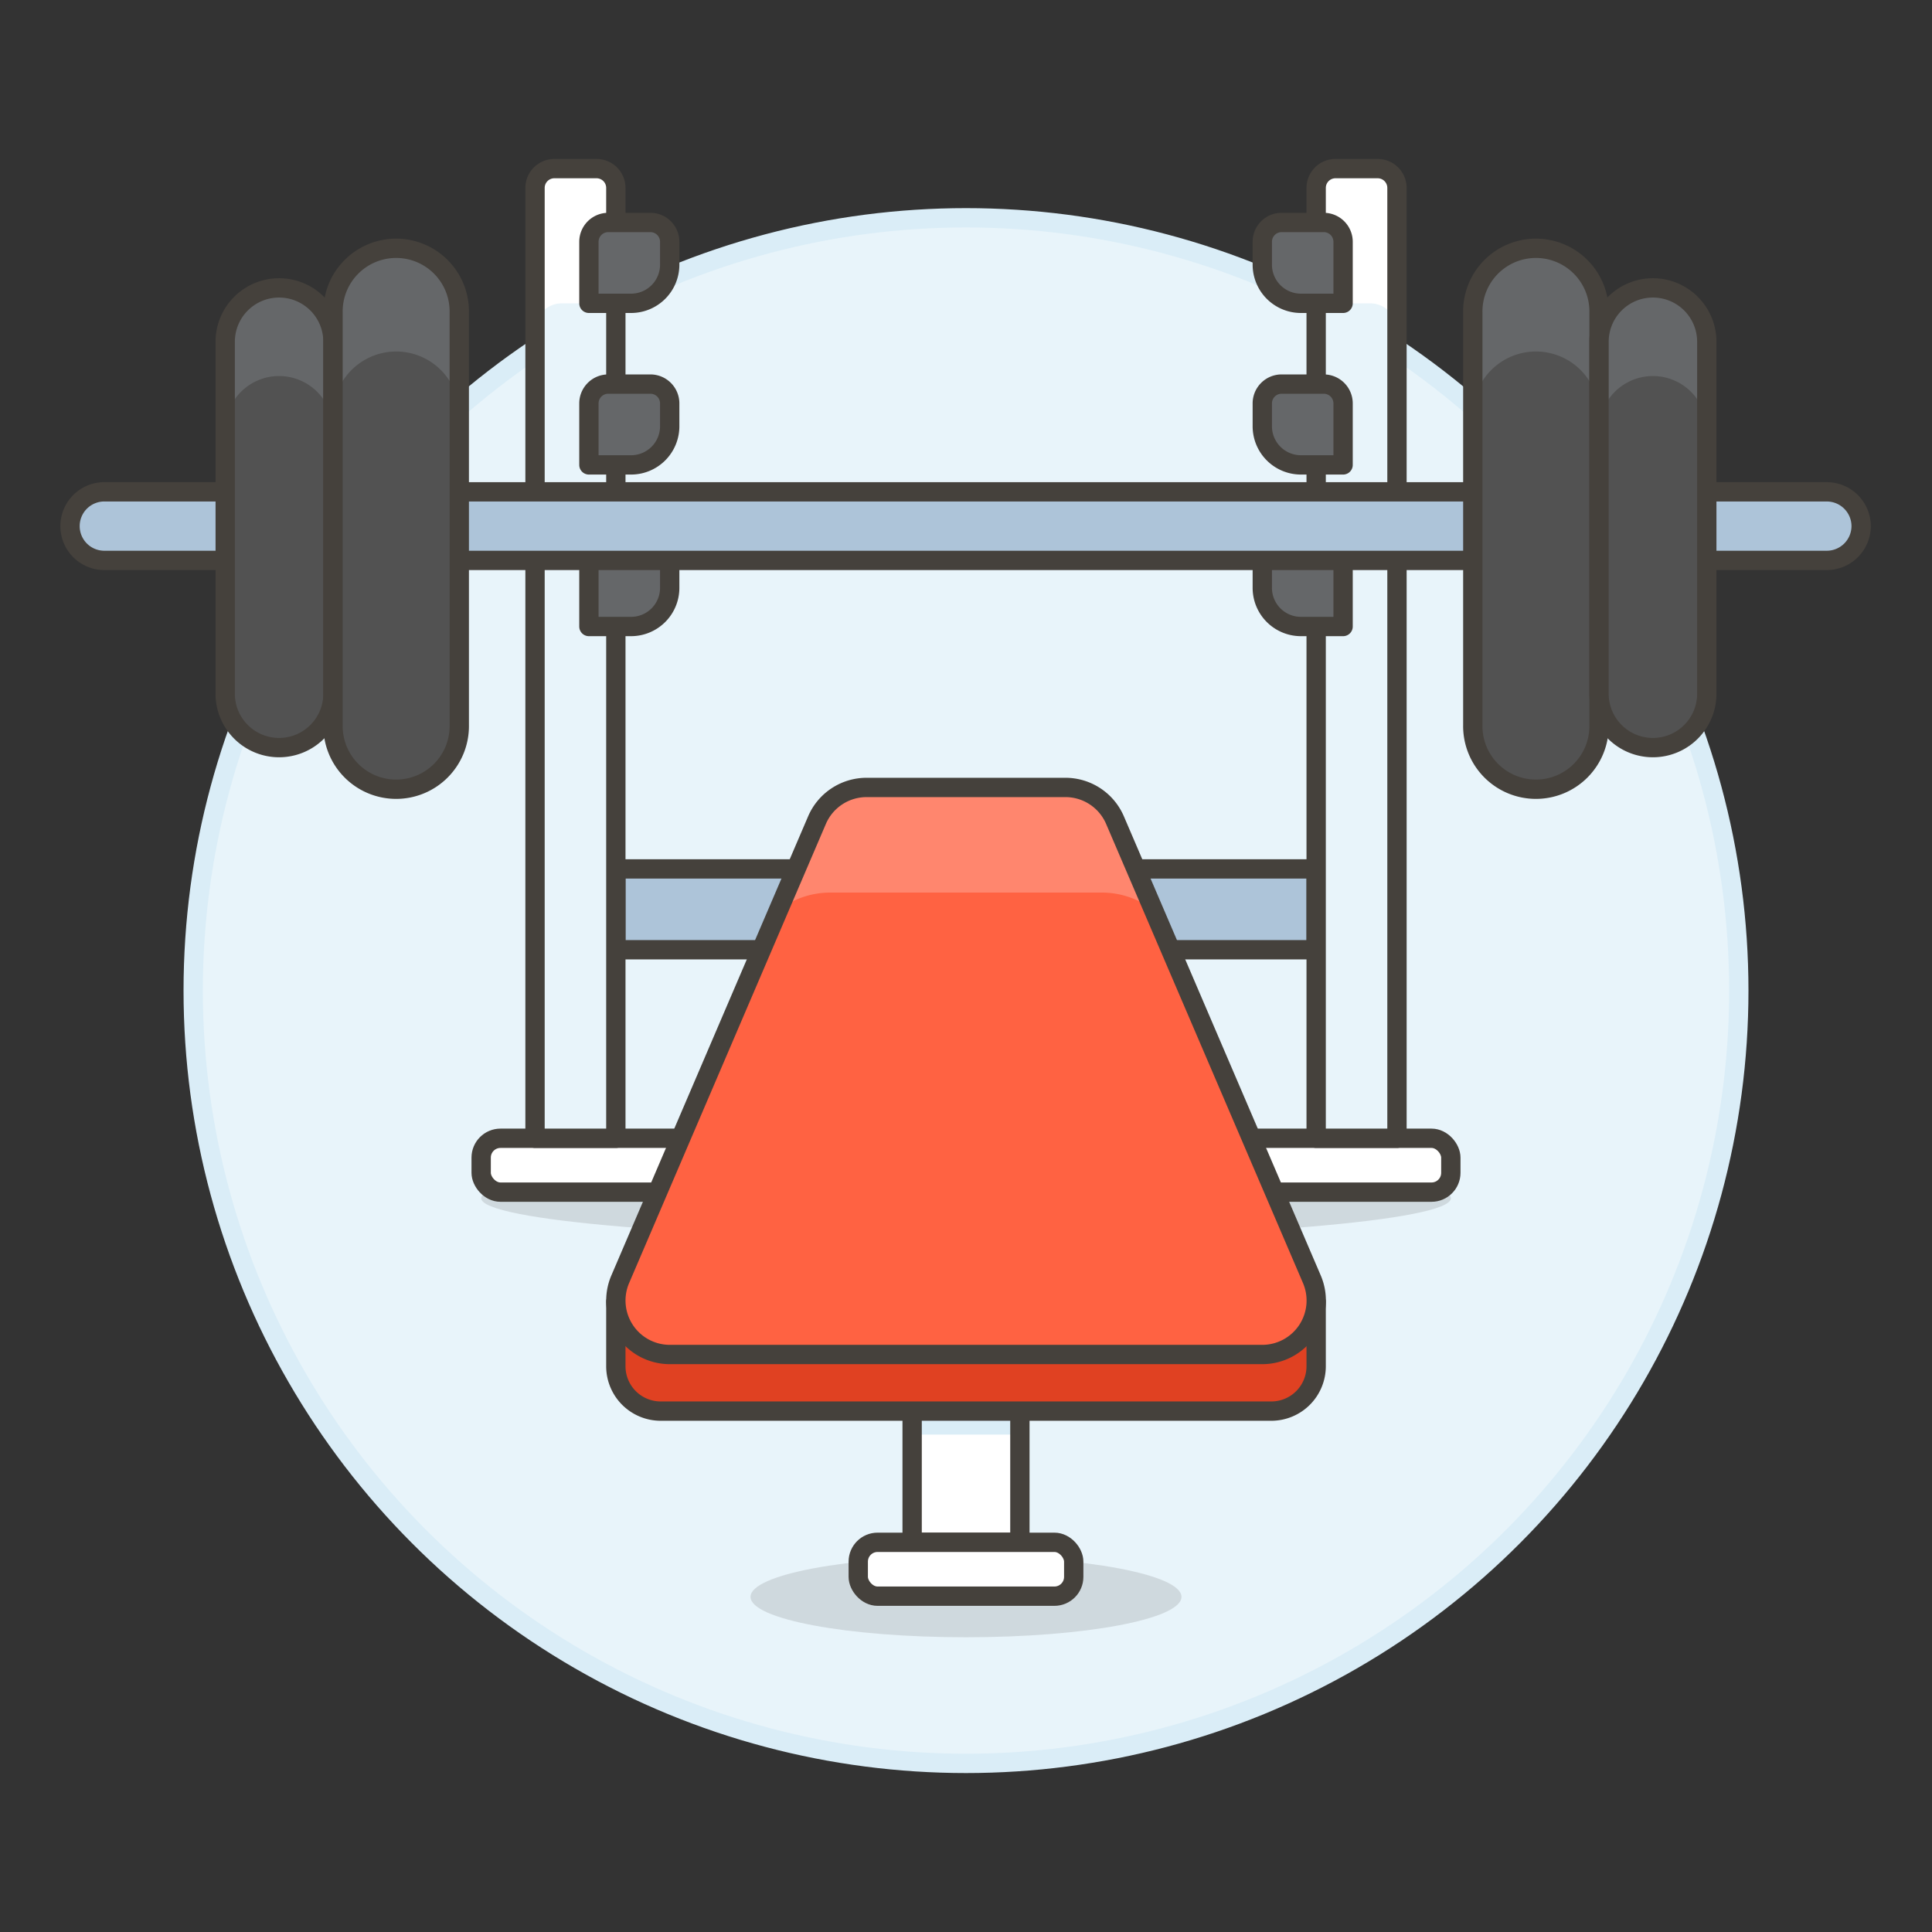
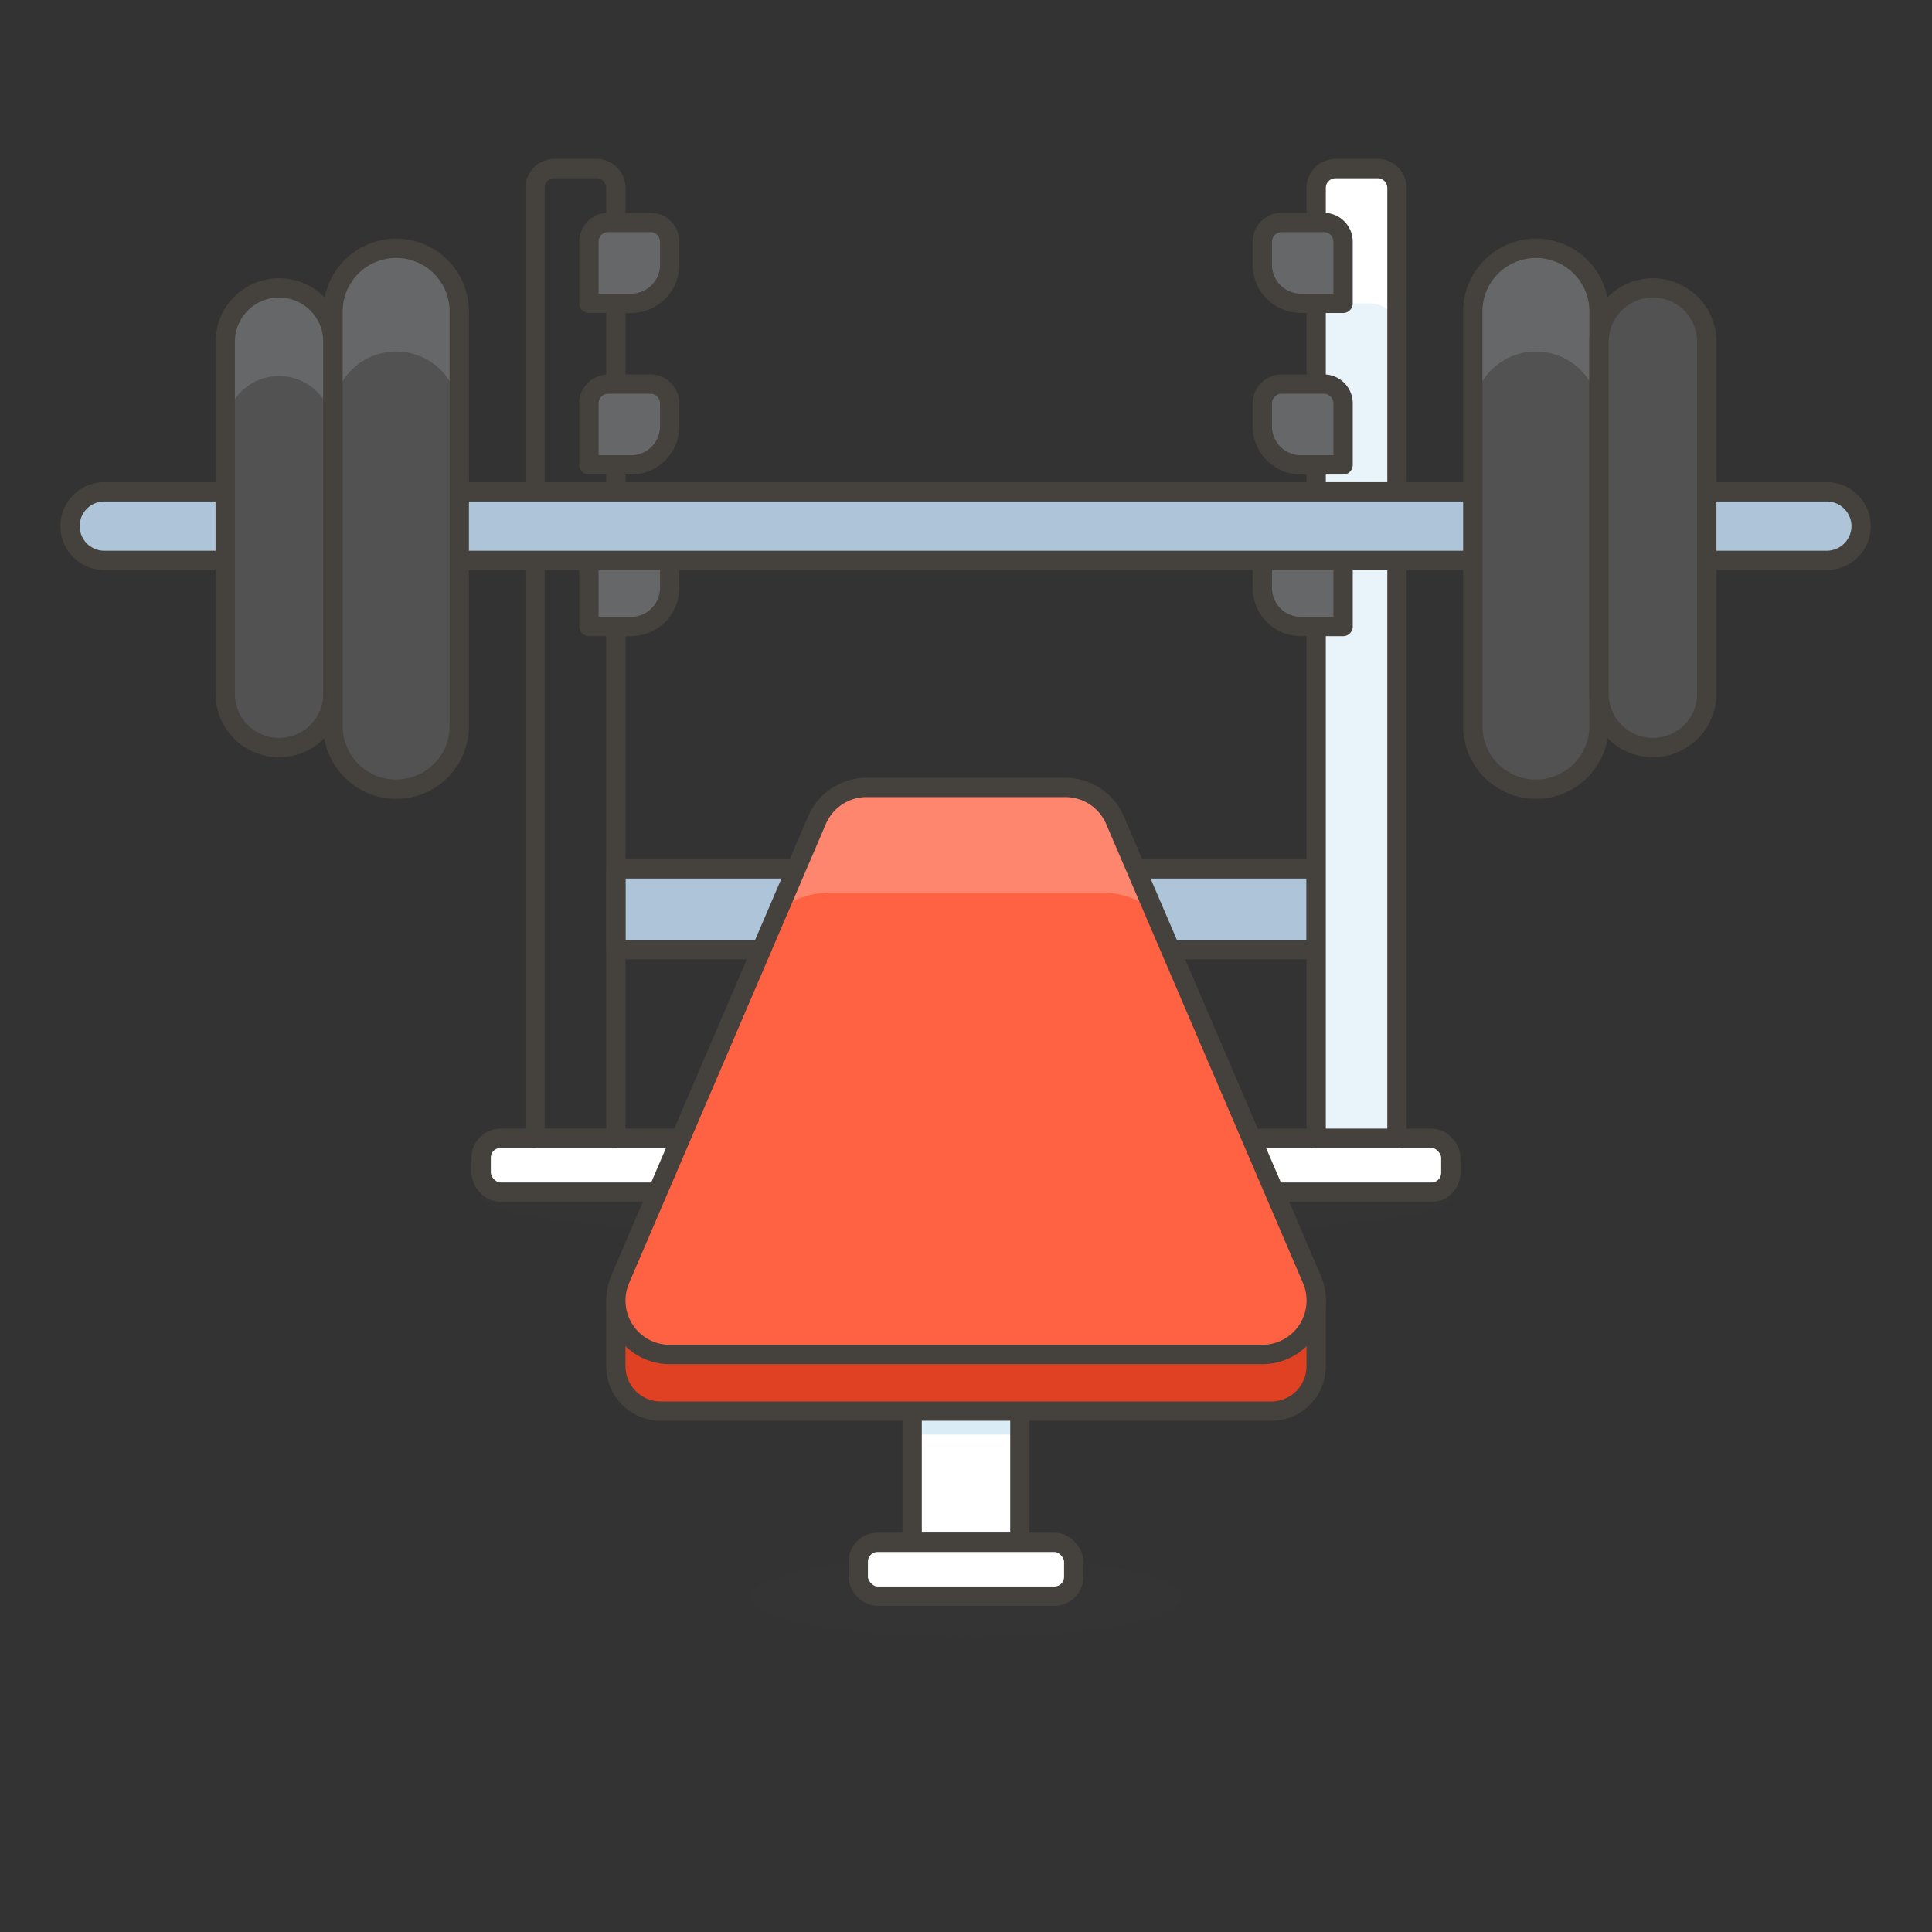
<svg xmlns="http://www.w3.org/2000/svg" viewBox="0 0 100 100">
  <rect x="0" y="0" width="100" height="100" fill="#333333" stroke="none" />
  <g class="nc-icon-wrapper">
    <defs />
-     <circle class="a" cx="50" cy="51.273" r="40" fill="#e8f4fa" stroke="#daedf7" stroke-miterlimit="10" />
    <path class="b" d="M61.153 82.653c0-1.154-4.993-2.091-11.153-2.091s-11.153.937-11.153 2.091S43.84 84.744 50 84.744s11.153-.936 11.153-2.091z" fill="#45413c" opacity="0.15" />
    <path class="c" d="M47.212 70.071h5.577v9.759h-5.577z" style="" fill="#fff" />
    <path class="d" d="M47.212 70.071h5.577v4.183h-5.577z" style="" fill="#daedf7" />
    <path class="e" d="M47.212 70.071h5.577v9.759h-5.577z" fill="none" stroke="#45413c" stroke-linecap="round" stroke-linejoin="round" />
    <rect class="f" x="44.423" y="79.83" width="11.153" height="2.788" rx="1" fill="#fff" stroke="#45413c" stroke-linecap="round" stroke-linejoin="round" />
    <path class="b" d="M75.1 62.019c0-1.154-11.235-2.091-25.094-2.091s-25.1.937-25.1 2.091S36.141 64.11 50 64.11s25.1-.936 25.1-2.091z" fill="#45413c" opacity="0.15" />
    <rect class="f" x="24.905" y="58.917" width="50.19" height="2.788" rx="1" fill="#fff" stroke="#45413c" stroke-linecap="round" stroke-linejoin="round" />
    <path class="g" d="M31.876 44.975h36.249v4.183H31.876z" stroke="#45413c" stroke-linecap="round" stroke-linejoin="round" fill="#adc4d9" />
-     <path class="h" d="M28.693 8.727h2.183a1 1 0 0 1 1 1v49.19h-4.183V9.727a1 1 0 0 1 1-1z" style="" fill="#e8f4fa" />
-     <path class="c" d="M30.482 8.727h-1.395a1.394 1.394 0 0 0-1.394 1.394v6.971a1.394 1.394 0 0 1 1.394-1.392h1.395a1.394 1.394 0 0 1 1.394 1.394v-6.973a1.394 1.394 0 0 0-1.394-1.394z" style="" fill="#fff" />
    <path class="e" d="M28.693 8.727h2.183a1 1 0 0 1 1 1v49.19h-4.183V9.727a1 1 0 0 1 1-1z" fill="none" stroke="#45413c" stroke-linecap="round" stroke-linejoin="round" />
    <path class="i" d="M32.664 24.063h-2.182V20.88a1 1 0 0 1 1-1h2.182a1 1 0 0 1 1 1v1.183a2 2 0 0 1-2 2z" stroke="#45413c" stroke-linecap="round" stroke-linejoin="round" fill="#656769" />
    <path class="i" d="M32.664 32.428h-2.182v-4.183h4.182v2.183a2 2 0 0 1-2 2z" stroke="#45413c" stroke-linecap="round" stroke-linejoin="round" fill="#656769" />
    <path class="i" d="M32.664 15.7h-2.182v-3.185a1 1 0 0 1 1-1h2.182a1 1 0 0 1 1 1V13.7a2 2 0 0 1-2 2z" stroke="#45413c" stroke-linecap="round" stroke-linejoin="round" fill="#656769" />
    <path class="h" d="M69.124 8.727h2.183a1 1 0 0 1 1 1v49.19h-4.183V9.727a1 1 0 0 1 1-1z" style="" fill="#e8f4fa" />
    <path class="c" d="M70.913 8.727h-1.395a1.394 1.394 0 0 0-1.394 1.394v6.971a1.394 1.394 0 0 1 1.394-1.392h1.395a1.394 1.394 0 0 1 1.394 1.394v-6.973a1.394 1.394 0 0 0-1.394-1.394z" style="" fill="#fff" />
    <path class="e" d="M69.124 8.727h2.183a1 1 0 0 1 1 1v49.19h-4.183V9.727a1 1 0 0 1 1-1z" fill="none" stroke="#45413c" stroke-linecap="round" stroke-linejoin="round" />
    <path class="i" d="M67.336 24.063h2.182V20.88a1 1 0 0 0-1-1h-2.182a1 1 0 0 0-1 1v1.183a2 2 0 0 0 2 2z" stroke="#45413c" stroke-linecap="round" stroke-linejoin="round" fill="#656769" />
    <path class="i" d="M67.336 32.428h2.182v-4.183h-4.182v2.183a2 2 0 0 0 2 2z" stroke="#45413c" stroke-linecap="round" stroke-linejoin="round" fill="#656769" />
    <path class="i" d="M67.336 15.7h2.182v-3.185a1 1 0 0 0-1-1h-2.182a1 1 0 0 0-1 1V13.7a2 2 0 0 0 2 2z" stroke="#45413c" stroke-linecap="round" stroke-linejoin="round" fill="#656769" />
    <path class="g" d="M96.333 27.232a1.78 1.78 0 0 1-1.775 1.774H5.442a1.775 1.775 0 1 1 0-3.549h89.116a1.781 1.781 0 0 1 1.775 1.775z" stroke="#45413c" stroke-linecap="round" stroke-linejoin="round" fill="#adc4d9" />
    <path class="j" d="M76.232 16.177a3.268 3.268 0 1 1 6.535 0v21.348a3.268 3.268 0 1 1-6.535 0z" style="" fill="#525252" />
    <path class="k" d="M79.5 12.909a3.268 3.268 0 0 0-3.268 3.268v5.228a3.268 3.268 0 0 1 6.535 0v-5.228a3.268 3.268 0 0 0-3.267-3.268z" style="" fill="#656769" />
    <path class="e" d="M76.232 16.177a3.268 3.268 0 1 1 6.535 0v21.348a3.268 3.268 0 1 1-6.535 0z" fill="none" stroke="#45413c" stroke-linecap="round" stroke-linejoin="round" />
    <path class="j" d="M82.766 17.743a2.789 2.789 0 1 1 5.577 0V35.96a2.789 2.789 0 0 1-5.577 0z" style="" fill="#525252" />
-     <path class="k" d="M85.555 14.954a2.789 2.789 0 0 0-2.789 2.789V22.2a2.789 2.789 0 0 1 5.577 0v-4.457a2.789 2.789 0 0 0-2.788-2.789z" style="" fill="#656769" />
    <path class="e" d="M82.766 17.743a2.789 2.789 0 1 1 5.577 0V35.96a2.789 2.789 0 0 1-5.577 0z" fill="none" stroke="#45413c" stroke-linecap="round" stroke-linejoin="round" />
    <path class="j" d="M11.657 17.743a2.789 2.789 0 1 1 5.577 0V35.96a2.789 2.789 0 0 1-5.577 0z" style="" fill="#525252" />
    <path class="k" d="M14.445 14.954a2.788 2.788 0 0 0-2.788 2.789V22.2a2.789 2.789 0 0 1 5.577 0v-4.457a2.789 2.789 0 0 0-2.789-2.789z" style="" fill="#656769" />
    <path class="e" d="M11.657 17.743a2.789 2.789 0 1 1 5.577 0V35.96a2.789 2.789 0 0 1-5.577 0z" fill="none" stroke="#45413c" stroke-linecap="round" stroke-linejoin="round" />
    <path class="j" d="M23.774 16.177a3.268 3.268 0 1 0-6.535 0v21.348a3.268 3.268 0 1 0 6.535 0z" style="" fill="#525252" />
    <path class="k" d="M20.506 12.909a3.268 3.268 0 0 1 3.268 3.268v5.228a3.268 3.268 0 0 0-6.535 0v-5.228a3.268 3.268 0 0 1 3.267-3.268z" style="" fill="#656769" />
    <path class="e" d="M23.772 16.177a3.268 3.268 0 1 0-6.535 0v21.348a3.268 3.268 0 1 0 6.535 0z" fill="none" stroke="#45413c" stroke-linecap="round" stroke-linejoin="round" />
    <path class="l" d="M31.876 67.38v3.344a2.322 2.322 0 0 0 2.315 2.315h31.618a2.322 2.322 0 0 0 2.315-2.315V67.38z" stroke="#45413c" stroke-linecap="round" stroke-linejoin="round" fill="#e04122" />
    <path class="m" d="M67.9 66.209a2.794 2.794 0 0 1-2.569 3.9H34.674a2.794 2.794 0 0 1-2.569-3.9l10.182-23.757a2.793 2.793 0 0 1 2.569-1.694h10.288a2.793 2.793 0 0 1 2.569 1.694z" style="" fill="#ff6242" />
    <path class="n" d="M43.046 46.2h13.908a4.384 4.384 0 0 1 2.76.92l-2-4.668a2.8 2.8 0 0 0-2.57-1.694H44.855a2.793 2.793 0 0 0-2.568 1.694l-2 4.668a4.384 4.384 0 0 1 2.759-.92z" style="" fill="#ff866e" />
    <path class="o" d="M67.9 66.209a2.794 2.794 0 0 1-2.569 3.9H34.674a2.794 2.794 0 0 1-2.569-3.9l10.182-23.757a2.793 2.793 0 0 1 2.569-1.694h10.288a2.793 2.793 0 0 1 2.569 1.694z" fill="none" stroke="#45413c" stroke-linecap="round" stroke-linejoin="round" />
  </g>
</svg>